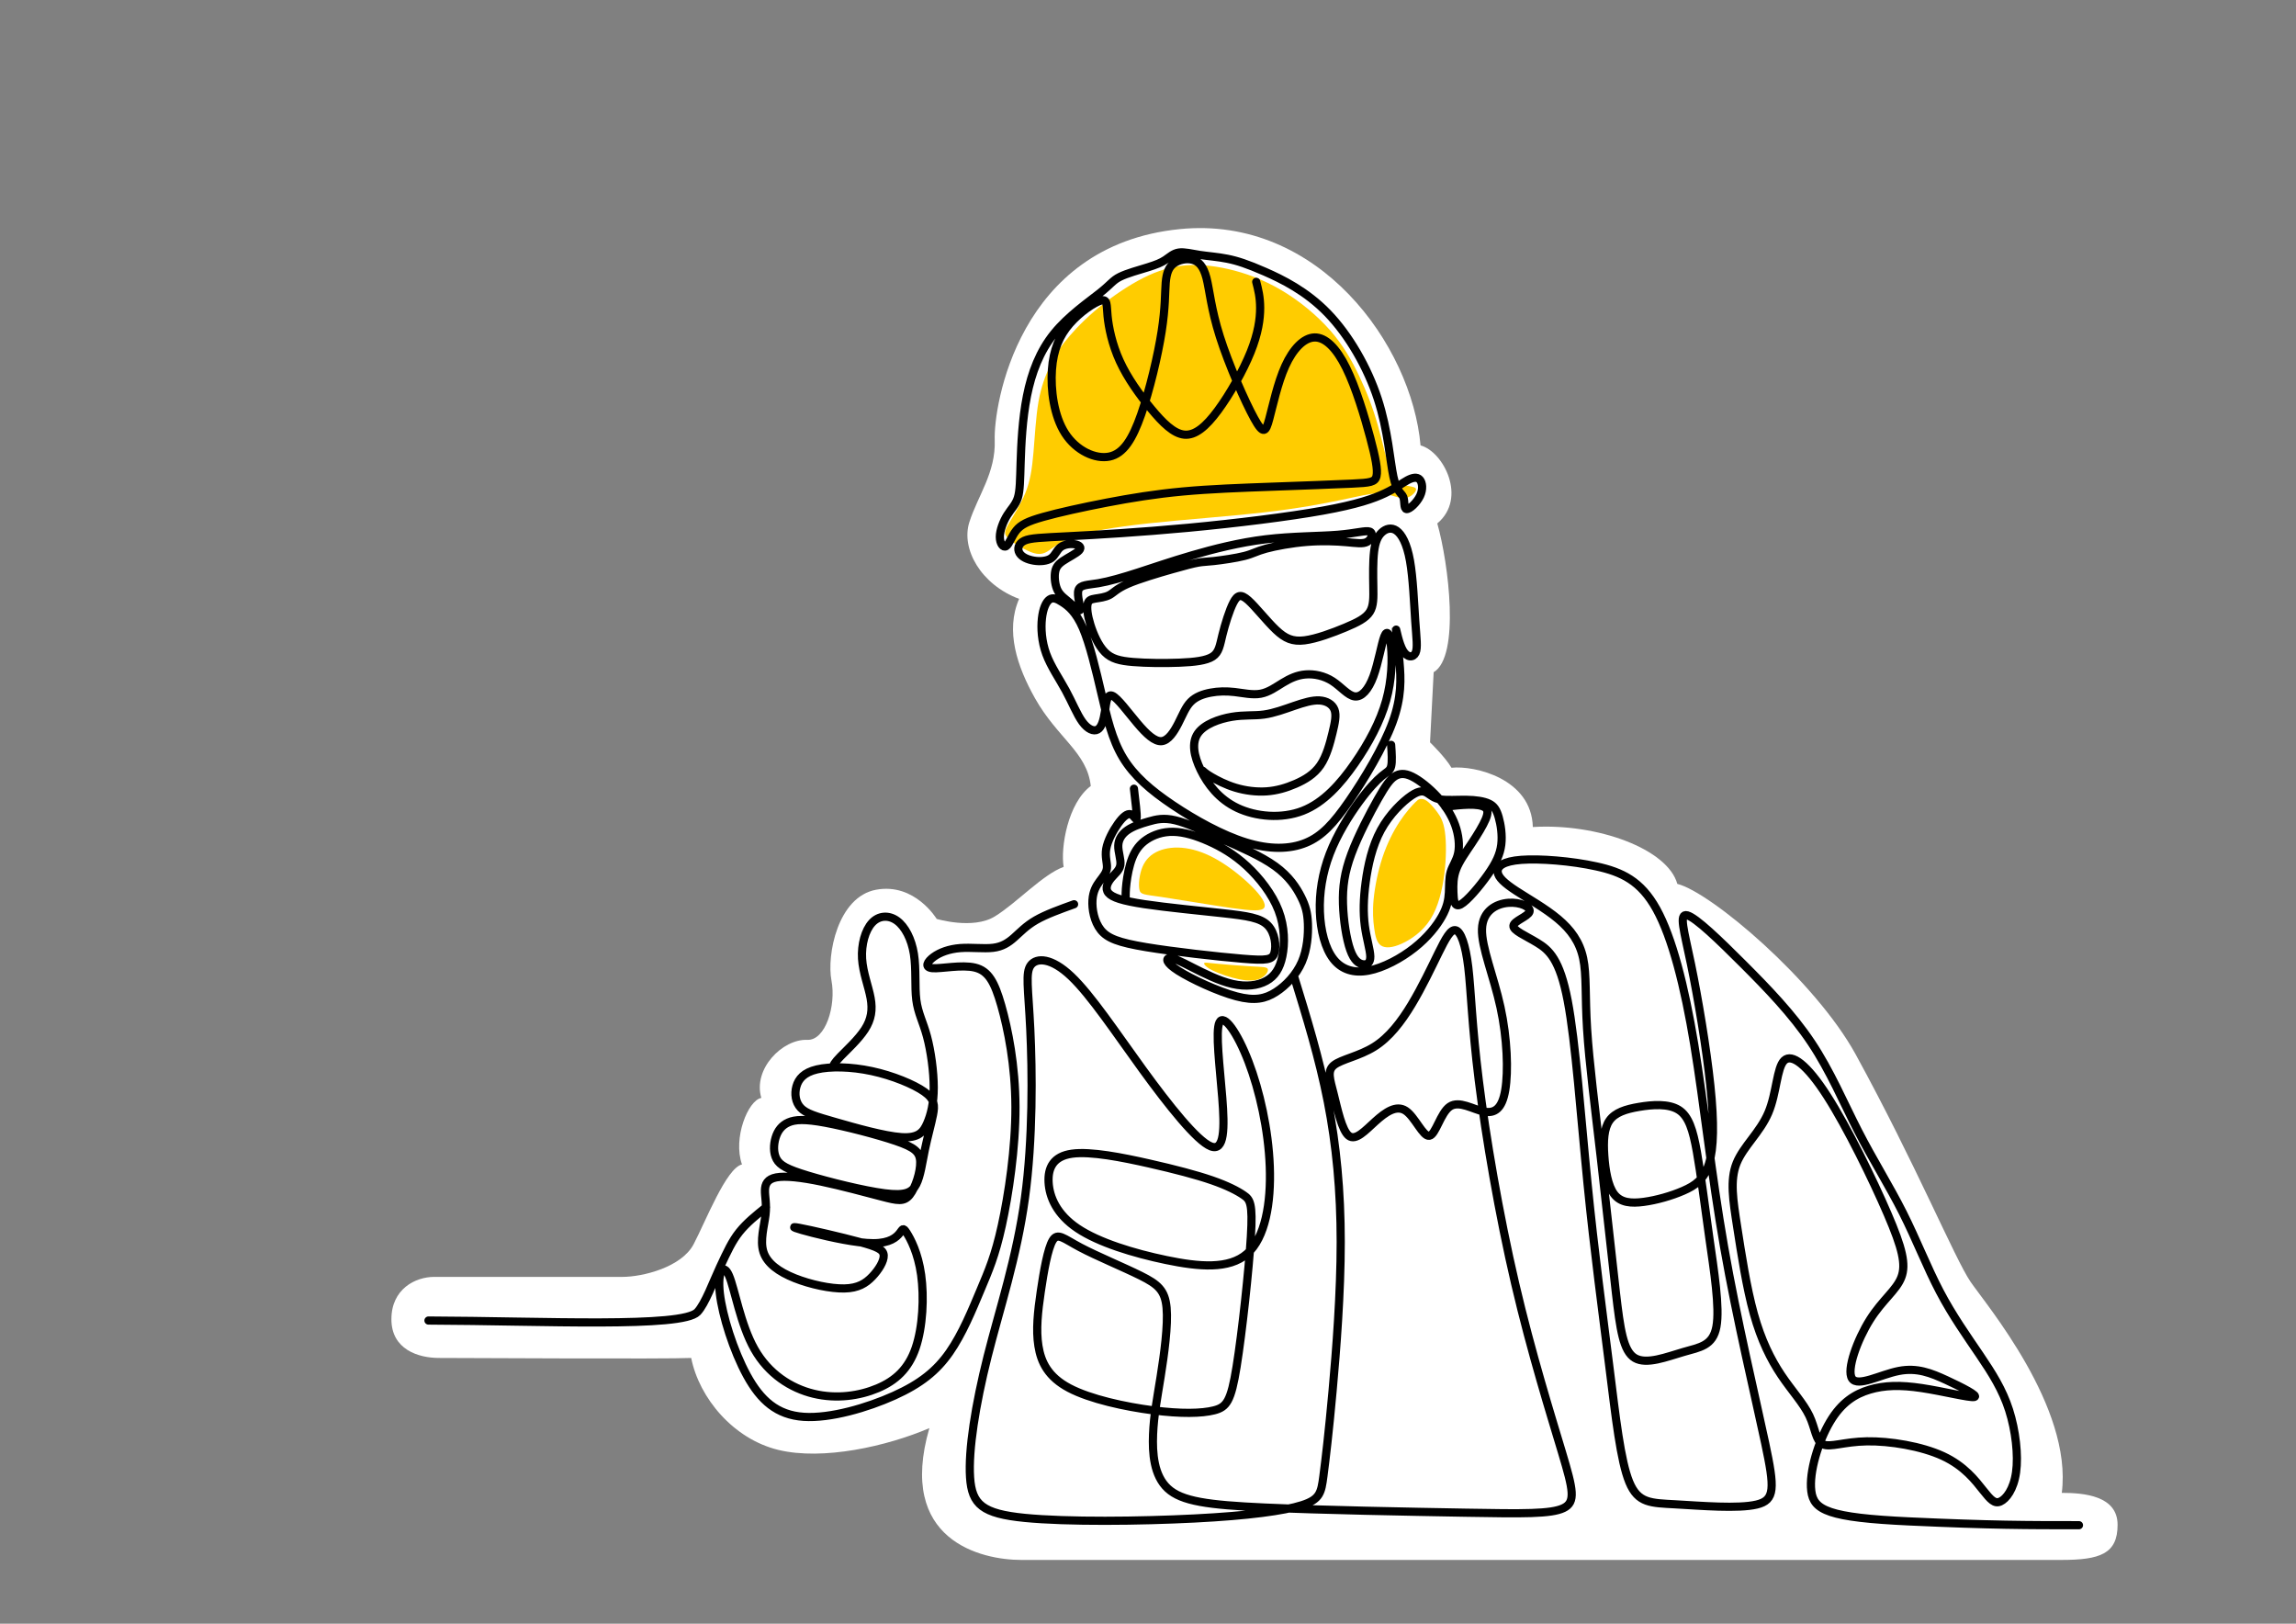
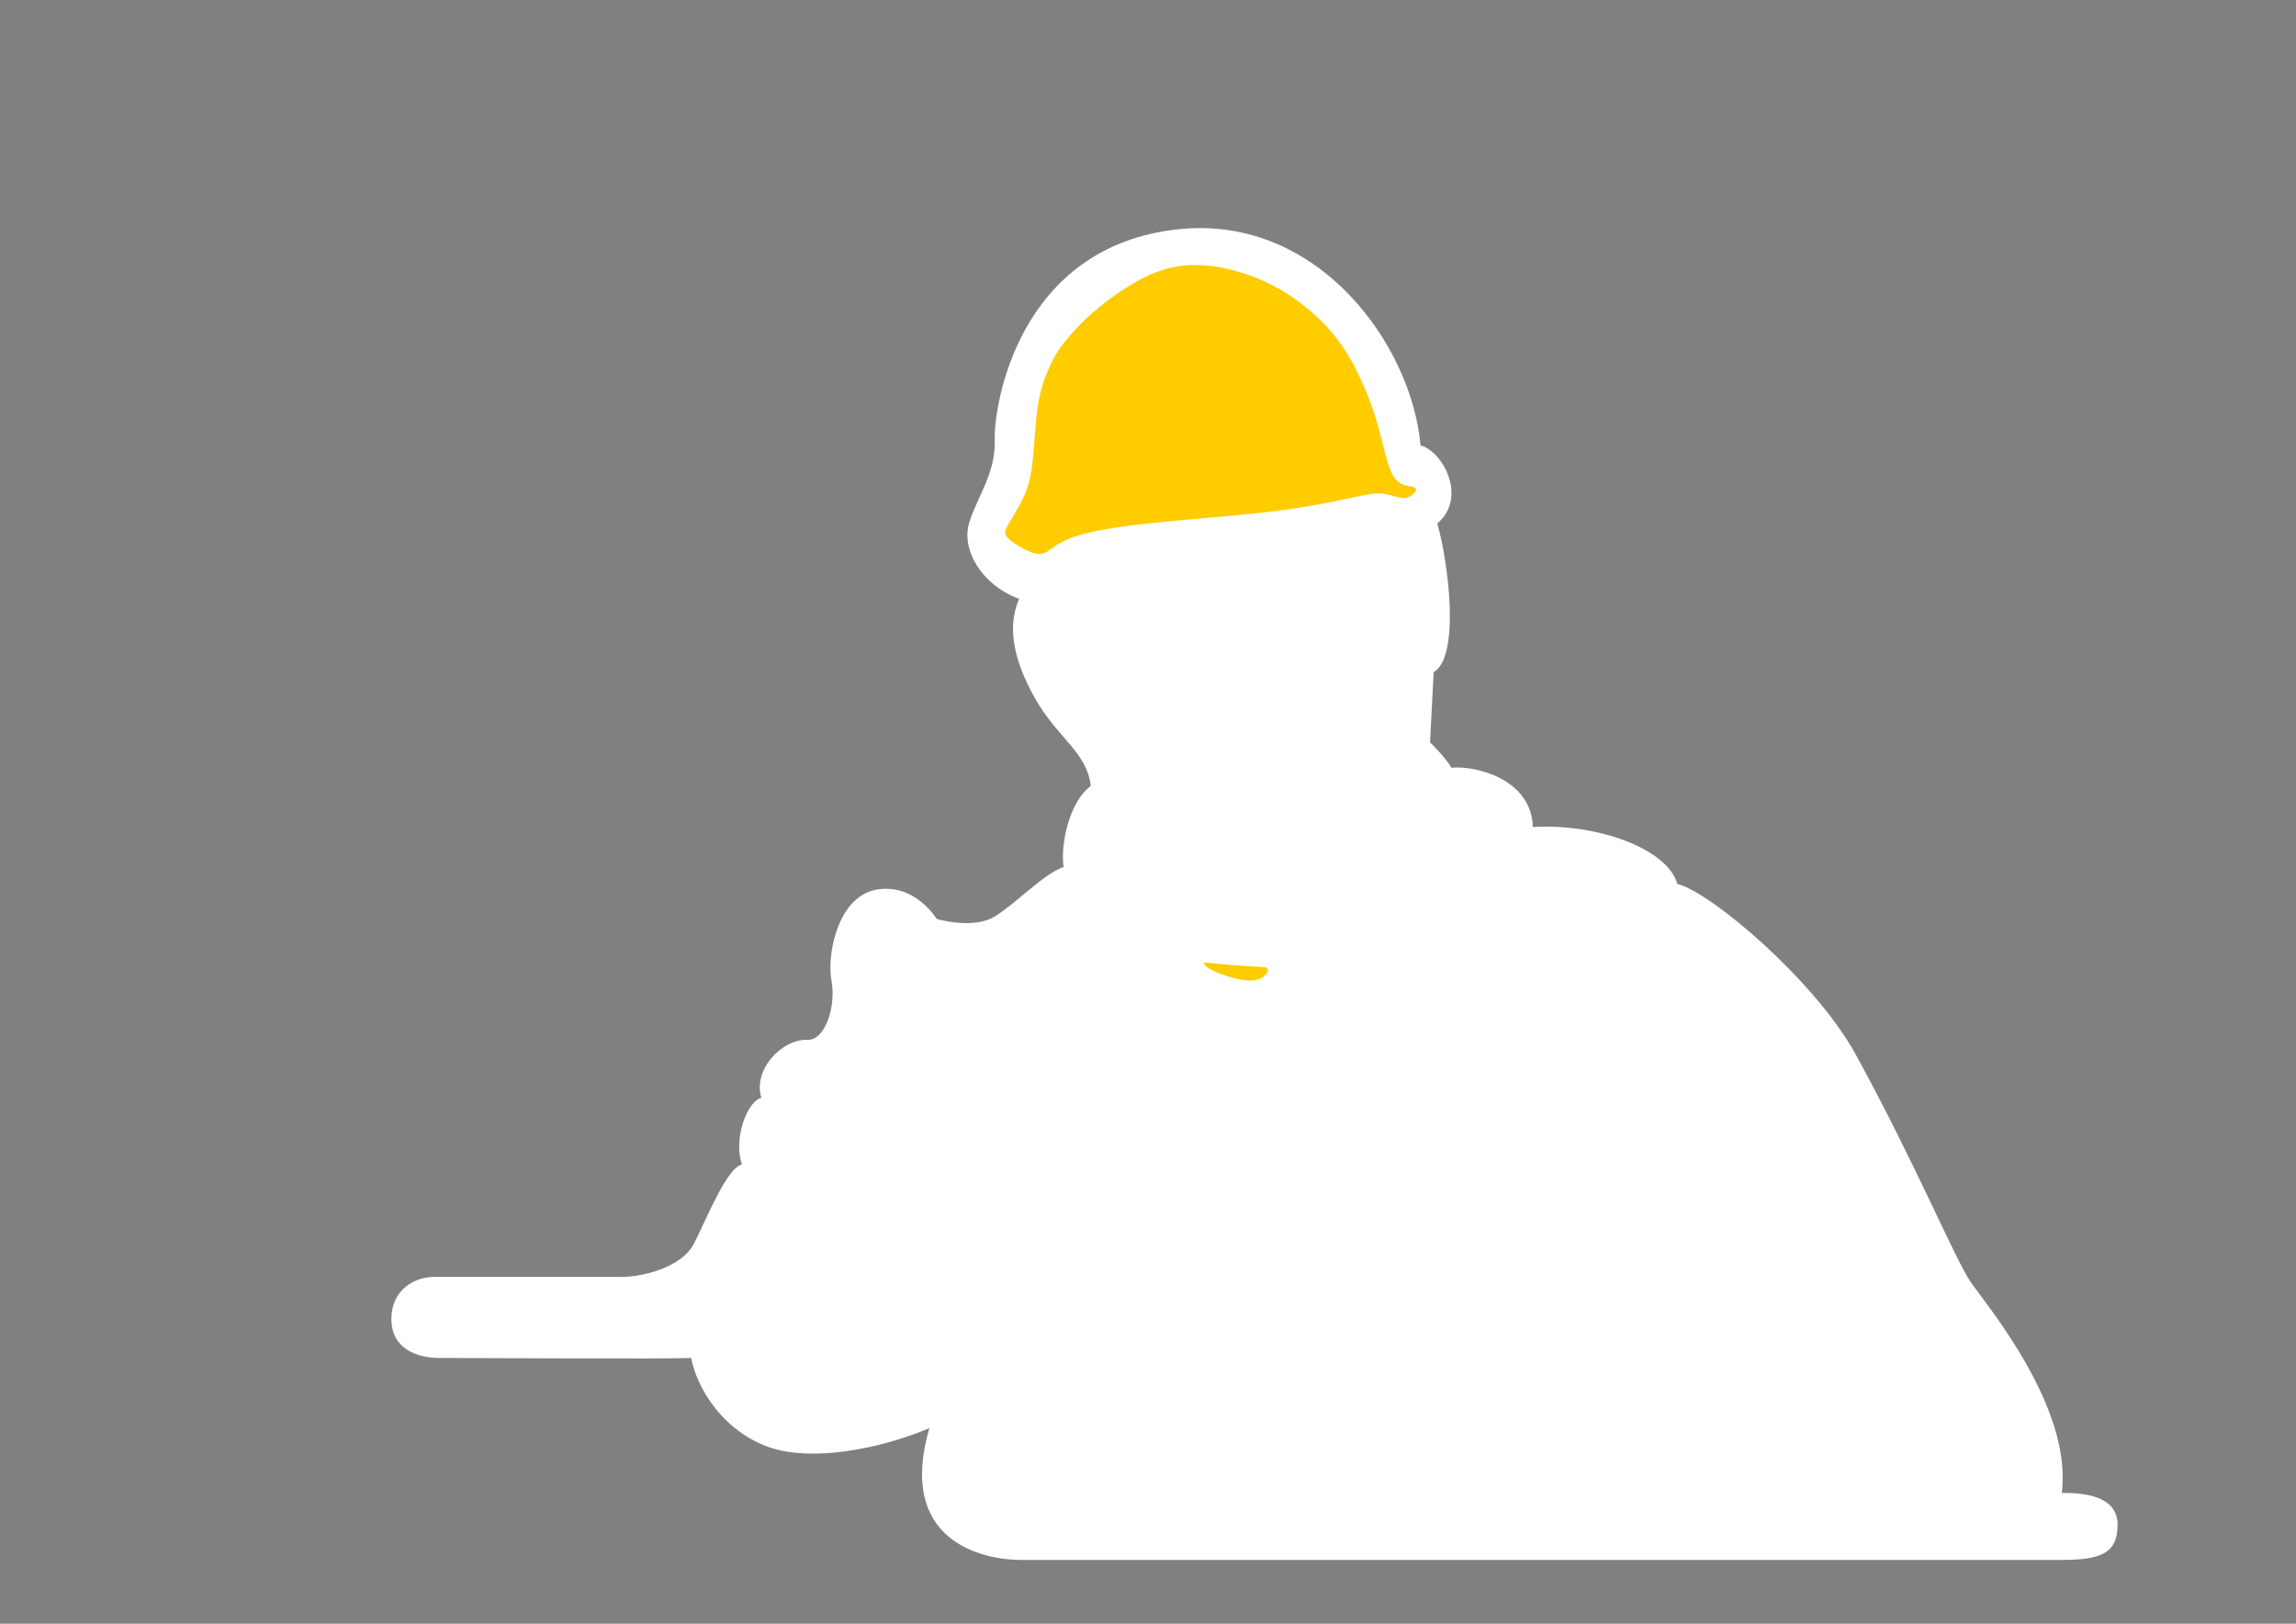
<svg xmlns="http://www.w3.org/2000/svg" xmlns:xlink="http://www.w3.org/1999/xlink" version="1.1" x="0px" y="0px" viewBox="0 0 841.89 595.28" style="enable-background:new 0 0 841.89 595.28;" xml:space="preserve">
  <rect x="0" y="0" width="841.89" height="595.28" fill="#808080" stroke="none" />
  <style type="text/css">
	.st0{fill:#FFFFFF;}
	.st1{fill:#FFCC00;}
	
		.st2{clip-path:url(#SVGID_00000158717661719159748260000016397497455681898645_);fill:none;stroke:#000000;stroke-width:3;stroke-linecap:round;}
</style>
  <g id="Frame">
    <path class="st0" d="M159.17,468.13c10.3,0,61.46,0,69,0s21.73-3.55,26.16-11.97c4.43-8.42,11.97-27.93,17.74-29.26   c-3.4-9.62,2.22-23.5,7.09-24.39c-3.17-10.67,7.84-21.67,16.85-21.28c6.66,0.29,10.64-12.48,8.87-21.76s2.22-30.7,16.41-33.29   c14.19-2.59,22.17,10.71,22.17,10.71s13.3,3.99,21.28-0.89s17.74-15.52,25.27-18.18c-1.18-7.09,1.55-23.41,9.95-29.66   c-1.35-12.38-12.21-17.54-20.42-32.11c-6.59-11.69-10.97-24.76-5.86-36.49c-14.06-5.27-21.35-18.35-18.25-28.1   c3.1-9.75,9.75-18.18,9.31-30.15c-0.44-11.97,8.29-71.38,67.89-77.32c50.82-5.07,85.02,42.51,88.25,79.3   c8.36,2.22,17.24,19.31,6.14,28.61c4.17,14.67,8.42,48.77-1.33,54.54c-0.44,8.42-1.33,25.72-1.33,25.72s5.52,5.32,7.86,9.31   c8.54-0.89,29.38,3.99,29.83,21.73c23.72-1.44,49.44,8.05,52.98,20.84c12.3,3.06,50.55,35.44,65.4,62.52   c21.93,39.99,36.36,74.93,42.12,83.36s37.45,45.91,33.46,77.39c8.2,0,20.46,1.07,20.46,11.71s-6.41,12.88-20.67,12.88   c-9.31,0-366.68,0-381.32,0s-45.67-7.09-33.7-48.33c-15.52,6.65-39.02,11.97-55.42,7.98c-16.41-3.99-28.97-18.94-31.92-33.7   c-8.42,0.44-84.96,0-92.5,0s-17.42-3.1-17.42-14.19C143.52,472.56,152.31,468.13,159.17,468.13z" />
  </g>
  <g id="Illustration">
    <path class="st1" d="M384.85,134.49c-1.46,3.17-3.06,7.11-4.05,12.72c-0.98,5.61-1.35,12.9-1.86,18.77   c-0.51,5.87-1.17,10.31-2.95,14.72c-1.79,4.41-4.7,8.78-6.23,11.48c-1.53,2.7-1.68,3.72,0,5.28c1.68,1.57,5.17,3.68,7.8,4.77   c2.62,1.09,4.37,1.17,6.34,0.04c1.97-1.13,4.15-3.46,9.77-5.43c5.61-1.97,14.65-3.57,27.44-4.96c12.79-1.39,29.33-2.55,42.16-4.01   c12.83-1.46,21.94-3.21,28.39-4.56c6.45-1.35,10.24-2.3,13.15-2.4c2.92-0.11,4.96,0.62,6.78,1.13c1.82,0.51,3.43,0.8,4.88,0.22   c1.46-0.58,2.77-2.04,2.77-2.84c0-0.8-1.31-0.95-3.1-1.31c-1.79-0.36-4.05-0.95-5.87-4.77c-1.82-3.83-3.21-10.9-5.03-17.35   c-1.82-6.45-4.08-12.28-6.81-18.04c-2.73-5.76-5.94-11.44-10.79-16.94c-4.85-5.5-11.33-10.82-17.89-14.68   c-6.56-3.86-13.19-6.27-19.39-7.69c-6.19-1.42-11.95-1.86-17.34-1.17c-5.39,0.69-10.42,2.51-15.85,5.5   c-5.43,2.99-11.26,7.14-16.03,11.26c-4.77,4.12-8.49,8.2-11,11.44C387.61,128.91,386.3,131.32,384.85,134.49L384.85,134.49z    M384.85,134.49" />
    <g>
      <defs>
        <rect id="SVGID_1_" x="-0.03" y="25.72" width="842.3" height="562.41" />
      </defs>
      <clipPath id="SVGID_00000061436466620665656240000016242750786263475132_">
        <use xlink:href="#SVGID_1_" style="overflow:visible;" />
      </clipPath>
-       <path style="clip-path:url(#SVGID_00000061436466620665656240000016242750786263475132_);fill:none;stroke:#000000;stroke-width:3;stroke-linecap:round;" d="    M460.63,103.33c0.72,2.78,1.44,5.57,1.44,9.59c0,4.02-0.72,9.28-3.5,16.18c-2.78,6.9-7.63,15.46-12.01,21.39    c-4.38,5.93-8.3,9.22-12.26,8.86c-3.97-0.36-7.99-4.38-12.21-9.48c-4.23-5.1-8.66-11.29-11.49-17.47    c-2.83-6.18-4.07-12.37-4.48-16.54c-0.41-4.17,0-6.34-2.42-5.67c-2.42,0.67-7.68,4.17-11.44,8.5c-3.76,4.33-6.03,9.48-6.54,16.85    c-0.52,7.37,0.72,16.95,4.84,23.34c4.12,6.39,11.13,9.59,16.28,8.5c5.15-1.08,8.45-6.44,11.59-15.41    c3.14-8.97,6.13-21.54,7.52-30.46c1.39-8.92,1.19-14.17,1.49-17.83c0.31-3.66,1.13-5.72,2.94-7.06c1.8-1.34,4.59-1.96,6.85-1.39    c2.27,0.57,4.02,2.32,5.15,6.65c1.13,4.33,1.65,11.23,4.9,21.49c3.25,10.26,9.22,23.86,12.63,30.04c3.4,6.18,4.23,4.95,5.51,0.15    c1.29-4.79,3.04-13.14,5.87-19.38c2.83-6.24,6.75-10.36,10.72-10.46c3.97-0.1,7.99,3.81,11.6,11.13    c3.61,7.32,6.8,18.04,8.81,25.56c2.01,7.52,2.83,11.85,2.32,14.12c-0.51,2.27-2.37,2.47-9.02,2.78    c-6.65,0.31-18.09,0.72-29.43,1.13c-11.34,0.41-22.57,0.82-32.62,1.75c-10.05,0.93-18.91,2.37-27.78,4.07    c-8.86,1.7-17.73,3.66-23.4,5.26c-5.67,1.6-8.14,2.83-9.84,4.95c-1.7,2.11-2.63,5.1-3.71,5.77c-1.08,0.67-2.32-0.98-2.32-3.4    c0-2.42,1.24-5.62,2.68-7.94c1.44-2.32,3.09-3.76,3.92-6.39c0.82-2.63,0.82-6.44,1.03-12.99c0.21-6.54,0.62-15.82,2.32-24.38    c1.7-8.55,4.69-16.39,9.95-22.88c5.26-6.49,12.78-11.65,16.85-14.89c4.07-3.25,4.69-4.59,7.27-5.87c2.58-1.29,7.11-2.53,10.26-3.5    c3.14-0.98,4.9-1.7,6.44-2.73c1.55-1.03,2.89-2.37,4.9-2.68c2.01-0.31,4.69,0.41,7.73,0.88c3.04,0.46,6.44,0.67,10.05,1.39    c3.61,0.72,7.42,1.96,13.76,4.74c6.34,2.78,15.2,7.11,23.04,15.2c7.83,8.09,14.64,19.94,18.4,31.49    c3.76,11.54,4.48,22.78,5.72,28.5c1.24,5.72,2.99,5.93,3.61,7.42c0.62,1.49,0.1,4.28,1.19,4.43c1.08,0.15,3.76-2.32,4.95-4.79    c1.19-2.47,0.88-4.95-0.1-6.03c-0.98-1.08-2.63-0.77-4.54,0.26c-1.91,1.03-4.07,2.78-8.19,4.74c-4.12,1.96-10.2,4.12-22.83,6.39    c-12.63,2.27-31.8,4.64-49.42,6.29c-17.62,1.65-33.7,2.58-43.75,3.09c-10.05,0.52-14.07,0.62-16.28,1.66    c-2.21,1.04-2.62,3.02-1.77,4.48c0.85,1.47,2.95,2.43,5.27,2.81c2.31,0.38,4.84,0.17,6.36-0.88c1.52-1.06,2.04-2.96,3.43-4.05    c1.39-1.08,3.66-1.34,5.28-1.06c1.62,0.28,2.6,1.11,1.57,2.24c-1.03,1.13-4.07,2.58-5.98,3.89c-1.91,1.31-2.68,2.5-2.91,4.43    c-0.23,1.93,0.08,4.61,1.06,6.47c0.98,1.85,2.63,2.89,4.38,4.41c1.75,1.52,3.61,3.53,3.8,2.48c0.19-1.06-1.27-5.18-0.62-7.16    c0.65-1.99,3.42-1.84,7.32-2.5c3.9-0.66,8.93-2.11,14.58-3.94c5.65-1.82,11.92-4.01,19.79-6.3c7.87-2.3,17.35-4.7,27.04-5.87    c9.69-1.17,19.6-1.09,26.35-1.64c6.74-0.55,10.31-1.71,11.73-1.17c1.42,0.55,0.69,2.81-0.87,3.72c-1.57,0.91-3.97,0.47-7.72,0.15    c-3.75-0.33-8.85-0.55-14.39-0.11c-5.54,0.44-11.51,1.53-15.09,2.51c-3.57,0.98-4.74,1.86-7.87,2.66    c-3.13,0.8-8.24,1.53-11.22,1.86c-2.99,0.33-3.86,0.26-5.72,0.58c-1.86,0.33-4.7,1.06-9.69,2.48c-4.99,1.42-12.13,3.53-16.21,5.32    c-4.08,1.79-5.1,3.24-6.67,4.08c-1.57,0.84-3.68,1.06-5.21,1.31c-1.53,0.25-2.48,0.55-2.81,2c-0.33,1.46-0.04,4.08,1.02,7.51    c1.06,3.43,2.88,7.65,5.32,10.13c2.44,2.48,5.5,3.21,10.35,3.61c4.85,0.4,11.48,0.47,16.98,0.25c5.5-0.22,9.88-0.73,12.21-2.26    c2.33-1.53,2.62-4.08,3.57-7.94c0.95-3.86,2.55-9.04,4.01-11.84c1.46-2.81,2.77-3.24,5.47-0.84c2.7,2.41,6.78,7.65,10.17,10.86    c3.39,3.21,6.09,4.37,10.46,3.83c4.37-0.55,10.42-2.81,14.94-4.7c4.52-1.89,7.51-3.43,8.96-5.68c1.46-2.26,1.38-5.25,1.31-9.33    c-0.07-4.08-0.15-9.26,0.29-12.86c0.44-3.61,1.39-5.65,2.84-7c1.46-1.35,3.43-2,5.36-0.66c1.93,1.35,3.83,4.7,4.96,11.04    c1.13,6.34,1.49,15.67,1.93,22.08c0.44,6.41,0.95,9.91,0.11,11.7c-0.84,1.78-3.02,1.86-4.59-0.8c-1.57-2.66-2.51-8.05-2.59-7.91    c-0.07,0.15,0.73,5.83,1.28,12.02c0.55,6.19,0.84,12.9-2.51,22.08c-3.35,9.18-10.35,20.84-16,29.01    c-5.65,8.16-9.95,12.83-15.81,15.23c-5.87,2.41-13.3,2.55-22.01-0.15c-8.71-2.7-18.69-8.24-26.78-13.67    c-8.09-5.43-14.28-10.75-18.29-17.42c-4.01-6.67-5.83-14.69-7.87-23.43c-2.04-8.75-4.3-18.22-6.81-24.05    c-2.51-5.83-5.28-8.02-7.4-9.4c-2.11-1.38-3.57-1.97-4.85-1.06c-1.28,0.91-2.37,3.32-2.77,6.92c-0.4,3.61-0.11,8.42,1.57,13.01    c1.68,4.59,4.74,8.96,7.14,13.37c2.4,4.41,4.15,8.85,6.12,11.55c1.97,2.7,4.15,3.64,5.61,2.81c1.46-0.84,2.19-3.46,2.66-6.56    c0.47-3.1,0.69-6.67,2.7-5.83c2,0.84,5.79,6.09,9.18,10.09c3.39,4.01,6.38,6.78,8.89,6.56c2.51-0.22,4.55-3.43,6.12-6.49    c1.57-3.06,2.66-5.98,4.56-7.91c1.89-1.93,4.59-2.88,7.36-3.39c2.77-0.51,5.61-0.58,8.75-0.22c3.13,0.36,6.56,1.17,9.55,0.62    c2.99-0.55,5.54-2.44,8.13-4.01c2.59-1.57,5.21-2.81,8.34-3.06c3.13-0.26,6.78,0.47,9.88,2.48c3.1,2,5.65,5.28,8.16,5.58    c2.51,0.29,4.99-2.41,6.81-7.32c1.82-4.92,2.99-12.06,4.04-14.72c1.06-2.66,2-0.84,2.44,3.79c0.44,4.63,0.36,12.06-1.79,19.75    c-2.15,7.69-6.38,15.63-11.55,23.07c-5.17,7.43-11.3,14.36-19.06,17.38c-7.76,3.02-17.16,2.15-23.94-1.06    c-6.78-3.21-10.93-8.75-13.45-13.92c-2.52-5.17-3.39-9.98-1.06-13.37c2.33-3.39,7.87-5.36,12.43-6.12    c4.56-0.77,8.13-0.33,11.84-0.84c3.72-0.51,7.58-1.97,11.08-3.17c3.5-1.2,6.63-2.15,9.26-2c2.62,0.15,4.74,1.39,5.5,3.39    c0.77,2,0.18,4.77-0.73,8.53c-0.91,3.75-2.15,8.49-4.45,11.84c-2.3,3.35-5.65,5.32-9.07,6.81c-3.43,1.49-6.92,2.51-10.68,2.77    c-3.75,0.25-7.76-0.26-11.37-1.35c-3.61-1.09-6.81-2.77-8.75-3.9c-1.93-1.13-2.59-1.71-3.24-2.3 M415.79,289.15    c0.57,4.74,1.13,9.48,1,10.74c-0.13,1.26-0.95-0.95-2.19-1.37c-1.24-0.41-2.89,0.98-4.69,3.5c-1.8,2.53-3.76,6.18-4.28,9.15    c-0.52,2.96,0.41,5.23,0.26,7.03c-0.15,1.8-1.39,3.14-2.63,4.82c-1.24,1.67-2.47,3.68-2.68,6.98c-0.21,3.3,0.62,7.88,3.07,10.95    c2.45,3.07,6.52,4.61,16.62,6.29c10.1,1.67,26.23,3.48,35.27,4.23c9.04,0.75,11,0.44,11.75-2.11c0.75-2.55,0.28-7.34-2.4-10.1    c-2.68-2.76-7.58-3.48-16.21-4.43c-8.63-0.95-21-2.14-29.06-3.35c-8.06-1.21-11.83-2.45-13.19-4.12    c-1.37-1.67-0.34-3.79,1.03-5.44c1.37-1.65,3.07-2.83,3.35-4.82c0.28-1.98-0.85-4.77-0.77-7.11c0.08-2.34,1.37-4.25,3.43-5.67    c2.06-1.42,4.9-2.35,7.68-3.14c2.78-0.8,5.51-1.47,9.82-0.44c4.3,1.03,10.18,3.76,16.95,6.78c6.78,3.01,14.45,6.31,19.63,10.05    c5.18,3.74,7.86,7.91,9.53,11.23c1.67,3.32,2.34,5.8,2.5,9.77c0.15,3.97-0.21,9.43-2.24,14.12c-2.04,4.69-5.75,8.61-9.53,11.03    c-3.79,2.42-7.65,3.35-14.45,1.55c-6.8-1.8-16.54-6.34-21.31-9.38c-4.77-3.04-4.56-4.59-3.12-4.66c1.44-0.08,4.12,1.31,8.27,3.43    c4.15,2.11,9.76,4.95,14.74,6.08c4.97,1.13,9.3,0.57,12.39-1.13c3.09-1.7,4.95-4.53,5.88-9.04c0.93-4.51,0.93-10.69-1.39-16.75    c-2.32-6.06-6.96-11.98-11.65-16.31c-4.69-4.33-9.43-7.06-14.02-9.1c-4.59-2.04-9.02-3.38-12.91-3.45    c-3.89-0.08-7.24,1.11-9.74,2.78c-2.5,1.67-4.15,3.84-5.31,6.75c-1.16,2.91-1.83,6.57-2.15,9.31c-0.33,2.74-0.31,4.57-0.29,6.4     M393.84,331.51c-5.15,1.86-10.31,3.71-13.97,5.82c-3.66,2.11-5.82,4.48-7.99,6.39c-2.16,1.91-4.33,3.35-7.73,3.76    c-3.4,0.41-8.04-0.21-12.06,0.1c-4.02,0.31-7.42,1.55-9.74,3.25c-2.32,1.7-3.56,3.86-0.41,4.12c3.14,0.26,10.67-1.39,15.56-0.21    c4.9,1.19,7.16,5.2,9.64,13.86c2.47,8.66,5.15,21.95,5.2,37.16c0.05,15.2-2.53,32.31-5,43.54c-2.47,11.23-4.84,16.59-7.83,23.7    c-2.99,7.11-6.6,15.98-11.34,22.78c-4.74,6.8-10.62,11.54-20.36,15.92c-9.74,4.38-23.34,8.4-33.14,7.73    c-9.79-0.67-15.77-6.03-20.77-15.15c-5-9.12-9.02-22-9.95-30.1c-0.93-8.09,1.24-11.39,3.35-6.54c2.11,4.84,4.17,17.83,9.33,26.95    c5.15,9.12,13.4,14.38,21.75,16.39c8.35,2.01,16.8,0.77,23.4-2.01c6.6-2.78,11.34-7.11,13.97-14.79    c2.63-7.68,3.14-18.71,2.01-26.8c-1.13-8.09-3.92-13.24-5.31-15.41c-1.39-2.16-1.39-1.34-2.58,0.15    c-1.19,1.49-3.56,3.66-9.64,3.66c-6.08,0-15.87-2.16-22.16-3.76c-6.29-1.6-9.07-2.63-4.9-1.86c4.17,0.77,15.31,3.35,21.95,5.15    c6.65,1.8,8.81,2.83,8.92,4.95c0.1,2.11-1.85,5.31-4.23,7.78c-2.37,2.47-5.15,4.23-10.2,4.33c-5.05,0.1-12.37-1.44-18.19-3.76    c-5.82-2.32-10.15-5.41-11.49-9.64c-1.34-4.23,0.31-9.59,0.77-13.61c0.46-4.02-0.26-6.7-0.21-8.97c0.05-2.27,0.88-4.12,4.17-4.74    c3.3-0.62,9.07,0,16.49,1.55c7.42,1.55,16.49,4.02,22.21,5.51c5.72,1.49,8.09,2.01,10.2-0.62c2.11-2.63,3.97-8.4,3.87-12.11    c-0.1-3.71-2.16-5.36-8.97-7.68c-6.8-2.32-18.35-5.31-25.87-6.7c-7.52-1.39-11.03-1.19-13.5-0.1c-2.47,1.08-3.92,3.04-4.69,5.57    c-0.77,2.53-0.88,5.62,0.36,7.88c1.24,2.27,3.81,3.71,11.49,6.03c7.68,2.32,20.46,5.51,28.08,6.49c7.63,0.98,10.1-0.26,11.65-3.3    c1.55-3.04,2.16-7.88,3.14-12.63c0.98-4.74,2.32-9.38,2.99-12.83c0.67-3.45,0.67-5.72-3.19-8.45c-3.86-2.73-11.59-5.93-19.27-7.58    c-7.68-1.65-15.31-1.75-20.1-0.62c-4.79,1.13-6.75,3.5-7.52,6.24c-0.77,2.73-0.36,5.82,1.6,7.88c1.96,2.06,5.46,3.09,12.63,5.15    c7.16,2.06,17.99,5.15,24.27,5.57c6.29,0.41,8.04-1.86,9.43-5.05c1.39-3.2,2.42-7.32,2.42-13.14c0-5.82-1.03-13.35-2.47-18.71    c-1.44-5.36-3.3-8.55-3.92-13.4c-0.62-4.84,0-11.34-0.88-16.85c-0.88-5.51-3.25-10.05-6.23-12.21c-2.99-2.16-6.6-1.96-9.12,0.77    c-2.53,2.73-3.97,7.99-3.66,13.14c0.31,5.15,2.37,10.2,3.14,14.48c0.77,4.28,0.26,7.78-2.12,11.47c-2.38,3.68-6.62,7.55-8.91,9.9    c-2.29,2.35-2.61,3.19-2.94,4.03 M280.89,442.6c-3.56,2.86-7.12,5.72-9.78,9.05c-2.66,3.33-4.4,7.12-7.03,12.73    c-2.62,5.61-5.47,13.55-8.34,16.62c-5.52,5.89-56.67,3.28-98.63,3.13 M474.41,357.66c4.66,15.14,9.33,30.28,12.46,46.23    c3.13,15.95,4.74,32.71,4.74,51.44c0,18.73-1.6,39.43-2.99,54.66c-1.38,15.23-2.55,25-3.35,31.12c-0.8,6.12-1.24,8.6-7.87,10.71    c-6.63,2.11-19.46,3.86-39.35,4.88c-19.9,1.02-46.86,1.31-62.31-0.22c-15.45-1.53-19.39-4.88-20.04-14.87    c-0.66-9.98,1.97-26.6,6.41-44.24c4.45-17.64,10.71-36.29,13.7-58.08c2.99-21.79,2.7-46.71,1.97-61.95    c-0.73-15.23-1.89-20.77,0.22-23.54c2.11-2.77,7.51-2.77,14.79,4.15c7.29,6.92,16.47,20.77,26.16,34.11    c9.69,13.34,19.9,26.16,25,28.2c5.1,2.04,5.1-6.71,4.23-17.78c-0.87-11.08-2.62-24.49-1.02-27.69c1.6-3.21,6.56,3.79,10.64,14.43    c4.08,10.64,7.29,24.92,7.8,38.41c0.51,13.48-1.68,26.16-8.31,31.99c-6.63,5.83-17.71,4.81-29.66,2.33    c-11.95-2.48-24.78-6.41-32.5-11.59c-7.72-5.17-10.35-11.59-10.64-16.91c-0.29-5.32,1.75-9.55,8.6-10.49    c6.85-0.95,18.51,1.38,28.2,3.57c9.69,2.19,17.42,4.23,23.1,6.19c5.68,1.97,9.33,3.86,11.66,5.47c2.33,1.6,3.35,2.92,2.62,15.09    c-0.73,12.17-3.21,35.2-5.25,47.81c-2.04,12.61-3.64,14.79-8.24,15.96c-4.59,1.17-12.17,1.31-22.37,0    c-10.2-1.31-23.03-4.08-30.75-8.16c-7.73-4.08-10.35-9.47-11.3-15.45c-0.95-5.98-0.22-12.53,0.87-19.97    c1.09-7.43,2.55-15.74,4.37-18.73c1.82-2.99,4.01-0.66,10.06,2.55c6.05,3.21,15.96,7.29,22.23,10.42    c6.27,3.13,8.89,5.32,9.47,11.73c0.58,6.41-0.88,17.05-2.19,25.29c-1.31,8.24-2.48,14.07-2.77,21.06c-0.29,7,0.29,15.16,5.39,19.9    c5.1,4.74,14.72,6.05,35.49,7c20.77,0.95,52.69,1.53,73.75,1.89c21.06,0.36,31.26,0.51,35.86-1.68c4.59-2.19,3.57-6.7-0.51-20.33    c-4.08-13.63-11.22-36.37-17.2-61.95c-5.98-25.58-10.79-54-13.34-74.48c-2.55-20.48-2.84-33.01-3.86-41.54    c-1.02-8.53-2.77-13.04-4.59-13.55c-1.82-0.51-3.72,2.99-6.34,8.31c-2.62,5.32-5.98,12.46-9.84,18.88    c-3.86,6.41-8.24,12.1-13.7,15.52c-5.47,3.43-12.02,4.59-14.72,6.7c-2.7,2.11-1.53,5.17-0.15,10.64    c1.38,5.47,2.99,13.34,5.54,15.3c2.55,1.97,6.05-1.97,9.77-5.32c3.72-3.35,7.65-6.12,11.08-3.86c3.43,2.26,6.34,9.55,8.67,9.18    c2.33-0.36,4.08-8.38,7.51-10.71c3.43-2.33,8.53,1.02,12.46,1.82c3.94,0.8,6.71-0.95,7.87-7.87c1.17-6.92,0.73-19.02-1.75-30.39    c-2.48-11.37-7-22.01-6.78-28.64c0.22-6.63,5.17-9.26,9.62-9.62c4.45-0.36,8.38,1.53,7.8,3.28c-0.58,1.75-5.68,3.35-5.9,5.1    c-0.22,1.75,4.45,3.64,8.75,6.27c4.3,2.62,8.24,5.98,11.15,21.21c2.91,15.23,4.81,42.34,7.29,67.19    c2.48,24.85,5.54,47.44,7.94,66.61c2.4,19.17,4.15,34.91,7.36,42.71c3.21,7.8,7.87,7.65,17.05,8.16    c9.18,0.51,22.88,1.68,29.66,0.07c6.78-1.6,6.63-5.98,3.13-22.45c-3.5-16.47-10.35-45.04-15.09-72.08    c-4.74-27.04-7.36-52.54-10.93-74.12c-3.57-21.57-8.09-39.21-13.85-49.63c-5.76-10.42-12.75-13.63-22.01-15.67    c-9.26-2.04-20.77-2.92-27.55-2.41c-6.78,0.51-8.82,2.41-8.67,4.42c0.15,2.01,2.48,4.14,6.79,6.96s10.6,6.32,15.34,10.29    c4.74,3.97,7.94,8.4,9.22,14.43c1.29,6.03,0.67,13.66,1.44,25.92c0.77,12.26,2.94,29.17,5,46.95c2.06,17.78,4.02,36.43,5.57,49.78    c1.55,13.35,2.68,21.39,6.96,23.91c4.28,2.52,11.7-0.46,17.78-2.22c6.08-1.75,10.82-2.27,12.11-9.28    c1.29-7.01-0.88-20.51-2.63-32.77c-1.75-12.27-3.09-23.29-4.53-31.33c-1.44-8.04-2.99-13.09-6.7-15.41    c-3.71-2.32-9.58-1.91-14.48-1.08c-4.9,0.82-8.81,2.06-10.87,5c-2.06,2.94-2.27,7.58-1.91,12.83c0.36,5.26,1.29,11.13,3.66,14.22    c2.37,3.09,6.18,3.4,10.82,2.78c4.64-0.62,10.1-2.16,14.48-4.07c4.38-1.91,7.68-4.17,9.43-9.89c1.75-5.72,1.96-14.89,0.51-28.65    c-1.44-13.76-4.53-32.1-7.09-44.49c-2.56-12.39-4.59-18.81-1.38-17.95c3.21,0.87,11.67,9.03,20.48,17.85    c8.82,8.82,18,18.29,25,28.79c7,10.49,11.81,22.01,17.2,32.5c5.39,10.5,11.37,19.97,16.33,29.81c4.96,9.84,8.89,20.04,13.56,28.93    c4.66,8.89,10.06,16.47,14.65,23.25c4.59,6.78,8.38,12.75,10.79,20.26c2.4,7.51,3.43,16.54,2.55,22.81    c-0.87,6.27-3.64,9.77-5.76,10.71c-2.11,0.95-3.57-0.66-6.34-4.15c-2.77-3.5-6.85-8.89-14.72-12.53    c-7.87-3.64-19.53-5.54-27.91-5.39c-8.38,0.15-13.48,2.33-16.11,1.09c-2.62-1.24-2.77-5.9-4.96-10.49    c-2.19-4.59-6.41-9.11-10.28-14.87c-3.86-5.76-7.36-12.75-10.06-22.45c-2.7-9.69-4.59-22.08-6.12-31.92    c-1.53-9.84-2.7-17.13-0.22-23.32c2.48-6.19,8.6-11.3,11.66-18.51c3.06-7.21,3.06-16.54,5.83-19.17s8.31,1.46,15.74,13.05    c7.43,11.59,16.76,30.68,22.15,43.22c5.39,12.54,6.85,18.51,5.03,23.25c-1.82,4.74-6.92,8.24-11.51,15.52    c-4.59,7.29-8.67,18.36-6.56,21.57c2.11,3.21,10.42-1.46,17.13-2.77c6.7-1.31,11.81,0.73,17.49,3.35    c5.68,2.62,11.95,5.83,10.2,6.19c-1.75,0.36-11.51-2.11-19.31-3.28c-7.8-1.17-13.63-1.02-19.02,0.58    c-5.39,1.6-10.35,4.66-14.58,11.81c-4.23,7.14-7.73,18.37-6.85,25.36c0.87,7,6.12,9.77,36.08,11.15    c29.95,1.38,43.1,1.38,62.07,1.38 M510.1,273.08c0.21,3.09,0.41,6.18,0,7.86c-0.41,1.67-1.44,1.93-3.4,3.56    c-1.96,1.62-4.84,4.61-8.45,9.56c-3.61,4.95-7.94,11.85-10.67,18.96c-2.73,7.11-3.87,14.43-3.61,21.31    c0.26,6.88,1.91,13.32,4.95,17.24c3.04,3.92,7.47,5.31,12.91,4.28c5.44-1.03,11.88-4.48,16.77-8.35    c4.9-3.87,8.24-8.14,10.15-11.57c1.91-3.43,2.37-6,2.53-8.66c0.15-2.65,0-5.39,0.67-7.65c0.67-2.27,2.16-4.07,2.73-6.88    c0.57-2.81,0.21-6.62-1.11-10.28c-1.31-3.66-3.58-7.16-6.52-10.36c-2.94-3.2-6.54-6.08-9.3-7.42c-2.76-1.34-4.66-1.13-6.36-0.03    c-1.7,1.11-3.19,3.12-6.11,8.24c-2.91,5.13-7.24,13.37-9.77,20.18c-2.53,6.8-3.25,12.16-3.07,18.27    c0.18,6.11,1.26,12.96,2.68,16.93c1.42,3.97,3.17,5.05,4.66,5.26c1.49,0.21,2.73-0.46,2.68-2.89c-0.05-2.42-1.39-6.6-2.01-11.26    c-0.62-4.66-0.52-9.82,0.31-15.95c0.82-6.13,2.37-13.24,5.57-19.12c3.2-5.88,8.04-10.51,11.18-12.63c3.14-2.11,4.59-1.7,5.85-0.93    c1.26,0.77,2.35,1.91,4.77,2.32c2.42,0.41,6.18,0.1,9.56,0.15c3.38,0.05,6.36,0.46,8.3,1.39c1.93,0.93,2.81,2.37,3.56,5.02    c0.75,2.65,1.37,6.52,0.93,10.05c-0.44,3.53-1.93,6.73-4.95,11c-3.01,4.28-7.55,9.64-9.92,10.9c-2.37,1.26-2.58-1.57-2.68-4.38    c-0.1-2.81-0.1-5.59,1.06-8.58c1.16-2.99,3.48-6.18,5.64-9.43c2.16-3.25,4.17-6.54,5.13-8.84c0.95-2.29,0.85-3.58-0.28-4.35    c-1.13-0.77-3.3-1.03-5.89-0.99c-2.6,0.05-5.62,0.39-8.65,0.74" />
    </g>
-     <path class="st1" d="M417.8,326.18c-0.41-1.83-0.05-5.59,1.13-8.4c1.19-2.81,3.2-4.66,5.9-5.8c2.71-1.13,6.11-1.55,9.84-1.03   c3.74,0.52,7.81,1.96,12.16,4.53c4.35,2.58,8.99,6.29,12.29,9.61c3.3,3.32,5.26,6.26,4.46,7.65c-0.8,1.39-4.35,1.24-11.98,0.15   c-7.63-1.08-19.32-3.09-25.77-4.05C419.4,327.91,418.21,328.01,417.8,326.18L417.8,326.18z M417.8,326.18" />
    <path class="st1" d="M441.53,353.16c-0.08,0.41,0.7,1.44,3.14,2.65c2.45,1.21,6.57,2.6,9.89,3.25c3.32,0.64,5.85,0.54,7.68-0.36   c1.83-0.9,2.96-2.6,2.63-3.43c-0.33-0.82-2.14-0.77-5.95-0.98c-3.81-0.21-9.64-0.67-13.01-1.01S441.61,352.75,441.53,353.16   L441.53,353.16z M441.53,353.16" />
-     <path class="st1" d="M520.87,292.94c-0.46,0.03-0.67-0.03-1.91,1.19c-1.24,1.21-3.5,3.68-5.77,7.14   c-2.27,3.45-4.53,7.88-6.24,12.99c-1.7,5.1-2.83,10.87-3.27,15.41c-0.44,4.54-0.18,7.83,0.21,10.67c0.39,2.83,0.9,5.2,2.47,6.29   c1.57,1.08,4.2,0.88,7.63-0.67c3.43-1.55,7.65-4.43,10.51-8.94c2.86-4.51,4.35-10.64,5.1-16.59c0.75-5.95,0.75-11.72,0.21-15.51   c-0.54-3.79-1.62-5.59-2.89-7.29c-1.26-1.7-2.71-3.3-3.79-4.05C522.05,292.81,521.33,292.92,520.87,292.94L520.87,292.94z    M520.87,292.94" />
  </g>
</svg>